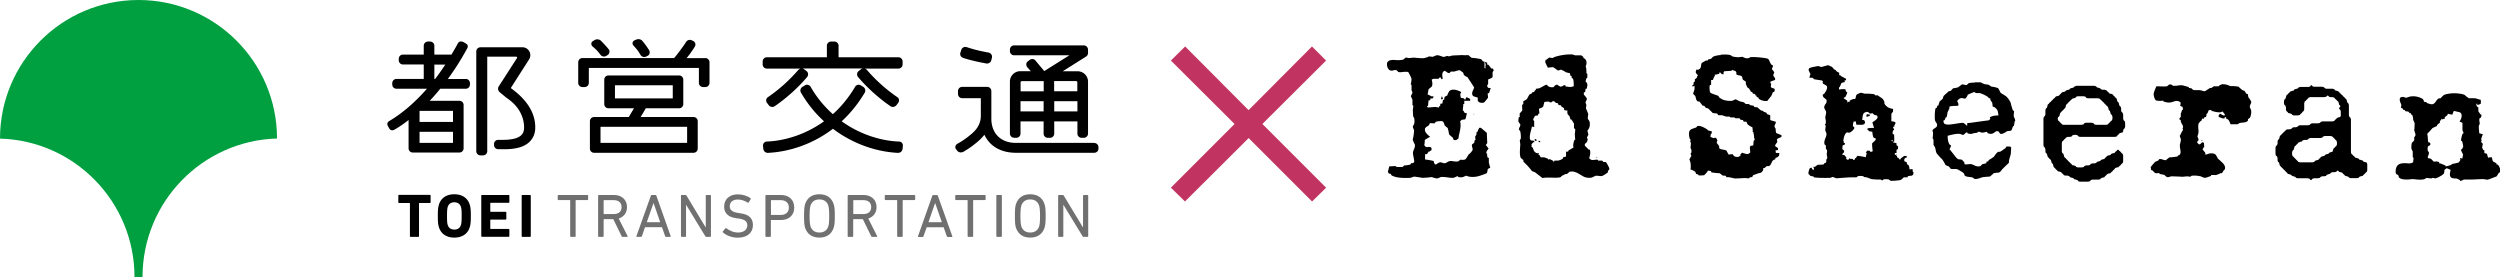
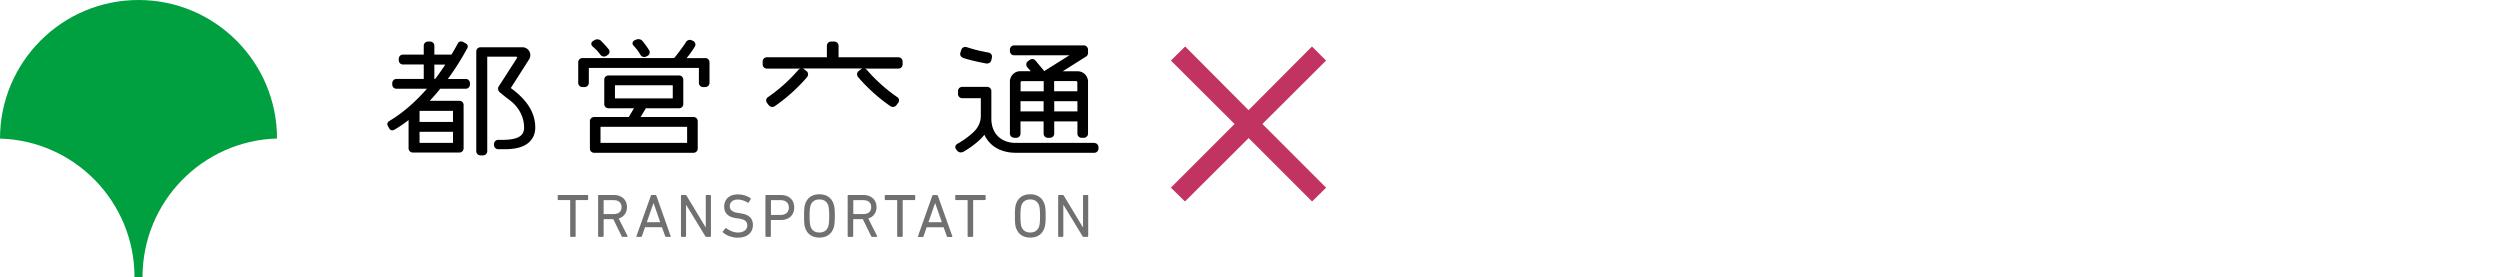
<svg xmlns="http://www.w3.org/2000/svg" viewBox="0 0 280.3 31.06">
  <defs>
    <clipPath id="a">
-       <path d="M111.71 21.86h.62v4.7h-.62z" style="fill:none" />
+       <path d="M111.71 21.86h.62v4.7h-.62" style="fill:none" />
    </clipPath>
  </defs>
-   <path d="m257.71 18.18-.1-.13-.12-.11-.11-.12-.12-.11-.1-.12-.12-.1-.05-.17v-.23l.05-.19.12-.11.06-.17.04-.19.12-.1.11-.12.12-.11.1-.12.17-.07.19-.04.1-.12.17-.06h.23l.19-.04.1-.12.17-.06h1.15l.19-.04.1-.12.17-.06h.68l.19.06.11.12.12.11.1.12.12.1.06.19v.23l-.06.17-.12.1-.1.12-.12.1-.05.19-.06.16-.19.04-.16.07-.11.12-.19.04-.16.07-.1.12-.19.04-.16.06-.11.12-.12.11-.1.12-.19.04-.17.06-.1.13-.19.04h-1.38l-.17-.04Zm1.38-8.6-.1.13-.19.04h-.92l-.17.06-.1.12-.19.04-.17.06-.1.13-.19.04-.17.06-.1.12-.13.11-.1.12-.12.1-.04.19-.06.17-.12.1-.04.19v.23l.04.16.12.1.06.19v.23l.04.17.12.1.1.13.17.04.19.06.11.13.16.04h.46l.19-.04.11-.13.12-.1.1-.13.12-.1.06-.17v-.68l.04-.19.13-.1.1-.12.12-.1.1-.13.17-.06h1.61l.19-.04.1-.12h.12l.11.12.16.04h.23l.19.06.1.13.12.1.11.12.12.1.06.19.04.16.12.1v.13l-.12.1v.13l.12.1.06.19v.46l-.06.16-.19.04-.16.06-.11.12-.12.1-.1.13-.19.04h-1.15l-.16.06-.11.12-.19.04h-.68l-.17.06-.1.12-.19.04h-.92l-.17.06-.1.12-.19.04h-.23l-.16.07-.11.12-.19.04h-.23l-.17.07-.1.12-.12.1-.11.12-.12.11-.1.12-.13.1-.04.19-.06.17-.12.1-.04.19v.23l-.06.17-.13.1-.04.19v.69l.04.17.13.1.06.19v.23l.04.17.12.1.06.19.04.16.13.11.1.12.12.11.11.12.12.11.1.12.12.1.1.13.17.04.19.07.11.12.16.04.19.06.11.12.16.04h1.15l.19.06.1.13h.12l.1-.13.17-.06h.46l.19-.04.11-.12.16-.06h.23l.19-.04.1-.12.17-.07.19-.04.1-.13.17-.06h.23l.19-.04.11-.12h.12l.1.12.17.04.19.06.1.13.12.1.11.12.16.04.19.06.11.12.16.04h.69l.19-.04.1-.12.17-.06.19-.04.1-.12.12-.1.11-.13.12-.1.06-.16v-.69l-.06-.19-.19-.06-.17-.04-.1-.13-.19-.06-.17-.04-.1-.12-.19-.06-.17-.04-.1-.12-.12-.1-.11-.12-.12-.11-.04-.17v-3.67l-.06-.19-.12-.11-.05-.16v-1.15l-.06-.19-.12-.1-.04-.16-.06-.19-.12-.1-.11-.13-.12-.1-.1-.12-.12-.1-.11-.12-.12-.11-.1-.12-.19-.06-.17-.04-.1-.13-.19-.06h-.69l-.16-.04-.1-.12-.19-.06h-.92l-.17-.04-.1-.13h-.12ZM165.28 12.73s.02.06-.05.16c.01-.12.03-.17.05-.16m-3.62-1.96.12.28c0 .06-.04.08-.12.07 0 .01 0 .03-.02.05-.01 0-.02-.03-.04-.06s-.03-.04-.04-.04c.03-.08.07-.18.1-.29m2.41-4.58c.32-.02.52-.02.61 0 .07.09.18.19.34.29.26 0 .61.05 1.06.15.04.07.12.16.21.26.04-.01.1-.01.15 0v.74h.19s-.03-.03-.1-.05l.05-.45h-.05s0-.07-.05-.21c.07.03.12.05.14.06.02 0 .06.02.12.04v.21h.1s.11.09.2.22.15.21.2.23c.04-.01.09-.01.16 0a.6.6 0 0 0 .09.21c-.05.04-.09.11-.14.19v.52c-.01.08-.18.18-.5.3v.5s-.04.07-.07.1c-.03.07-.05.13-.03.19.03.03.07.09.1.15.07 0 .17.01.29.03-.06.18-.12.36-.19.56-.05 0-.1.02-.16.05.02.1.04.25.05.45-.01.03-.08.13-.22.29-.13.16-.21.25-.23.26-.07.02-.14.04-.21.04-.28 0-.44-.09-.5-.28.01-.07.01-.17 0-.31-.28-.08-.43-.13-.45-.14-.11-.06-.17-.16-.17-.31 0-.06 0-.12.02-.19.01-.03.05-.12.11-.25s.09-.22.09-.25c-.24-.38-.5-.77-.76-1.16-.13-.04-.26-.12-.41-.26 0-.05-.01-.11-.04-.18s-.14-.16-.34-.27v-.04c-.08-.02-.21-.01-.38.04-.1.03-.21.07-.33.1a2 2 0 0 0-.35 0l-.16.16c-.11.02-.28-.06-.5-.26-.06.03-.12.07-.19.1-.13.17-.15.44-.05.81-.03-.01-.09 0-.16.05l-.09-.21c-.07-.01-.11 0-.14.04-.03.07-.08.11-.12.12-.13-.01-.31-.01-.55 0-.06.02-.12.05-.19.09.09.31.1.55.04.71-.02.06-.09.13-.2.21s-.17.15-.2.19c-.01.12-.04.31-.1.55.06.02.14.06.26.11.05.03.1.07.16.1h.24v.09s-.05.1-.1.15h-.24c0 .05-.02.12-.05.21h-.16c-.03.3-.05.5-.05.6a.5.5 0 0 0-.14.09c.08.06.11.09.09.11.15 0 .39-.02.71-.05h.21s.08.02.35.05c0-.04.02-.09.05-.16.02 0 .06 0 .1-.04a.7.7 0 0 1 0-.21l.24-.05c0-.07.02-.18.05-.35.05-.02.1-.06.16-.1-.02-.07 0-.17.05-.29.07-.04.17-.09.29-.16.02-.11.08-.24.17-.4s.26-.24.5-.24.52.08.83.24c.02.02.04.07.05.14-.04.02-.07.04-.1.05 0 .29.03.46.1.5.07 0 .17.02.29.05.03.05.09.1.16.16.02-.07.07-.17.15-.31.09.06.23.12.4.21v.21h-.66a2 2 0 0 1 0 .35c-.03.01-.09.03-.16.05.06 0 .07.1.03.29-.02.24-.03.38-.03.4.03.03.07.04.1.05.02.06.06.13.1.21.05.01.13.03.26.05-.02.08-.06.23-.1.45-.02.08-.06.16-.1.24-.09 0-.23.02-.4.05-.02.05-.08.1-.16.15.03.15.05.31.05.49 0 .24-.07.63-.21 1.18.01.07 0 .17-.05.29l-.24.16c-.13.01-.23 0-.29-.05-.02-.07-.06-.16-.11-.26-.1-.06-.24-.18-.4-.35-.01-.16-.06-.4-.15-.71-.09-.05-.21-.15-.35-.3-.01-.1-.06-.23-.16-.4-.09-.06-.24-.08-.45-.05-.19.01-.32.05-.4.1-.03.05-.07.09-.11.14-.03.01-.2 0-.5-.03-.1.17-.16.27-.17.28-.09.06-.18.11-.28.17l-.05.09h-.05c-.02.08-.03.16-.03.22 0 .22.19.48.59.78-.18.09-.39.21-.61.36.01.14 0 .32-.05.55.02.06.06.12.11.17.05.06.14.08.27.07q.24-.03.33 0c0 .03.04.06.1.1v.24s-.11.07-.21.16h-.11c-.06.09-.12.19-.19.29h-.21v.61c.24.01.56.07.95.16.03.08.05.15.05.21.07.12.14.19.21.19.11-.08.25-.16.4-.24.1-.02.21-.01.33.04s.22.07.31.04c.05 0 .13-.04.26-.12s.26-.12.4-.12l.38.05q.27.03.42 0c.08-.07.18-.14.31-.21q.105.075.45 0c.08-.04.16-.15.25-.3.09-.16.15-.26.2-.3.11-.07.25-.22.4-.45.02-.08.01-.19-.03-.32a.6.6 0 0 1-.03-.32c.07-.05.16-.12.26-.21 0-.07.02-.17.05-.29l.1-.05c-.03-.06-.05-.17-.05-.35.05-.06.09-.13.14-.21v-.26l.1-.03c.04-.12.11-.27.21-.47h.19l.66.56.05 1.16s-.1.11-.16.21c.09.11.2.24.31.4-.19.23-.27.4-.26.5l.1.1c-.01.09 0 .23.05.4l.14.05v.5c.03.14.08.34.16.59-.08.04-.18.09-.29.16 0 .13-.03.28-.1.45-.03.03-.22.11-.55.22s-.54.17-.61.17c-.29.05-.57.05-.85 0-.01 0-.06-.02-.15-.05-.09-.04-.16-.05-.2-.04-.08.05-.19.09-.31.14-.2.04-.36.04-.5 0l-.09-.09s-.11.01-.2.06-.14.08-.16.08c-.09.03-.19.04-.29.04-.09 0-.3-.02-.62-.07-.26-.03-.47-.04-.64-.02-.11.06-.24.11-.4.16-.07 0-.18-.03-.33-.07s-.25-.08-.31-.09c-.2.04-.53.07-1 .09-.23-.04-.54-.09-.92-.14-.01 0-.09.02-.23.07s-.21.07-.22.07c-.99.05-1.69-.04-2.1-.28-.02-.05-.06-.1-.1-.16-.03-.01-.1-.03-.21-.05-.03-.06-.07-.12-.1-.19 0-.01.05-.21.16-.61.57-.02.78-.04.66-.05l.14.11c.31.02.55.02.71 0 .04-.05.1-.1.16-.16.15 0 .38-.03.69-.1.02-.05.06-.1.1-.16.06.01.15 0 .26-.03.01-.05.04-.1.09-.16-.04-.18-.07-.36-.1-.54-.06-.23-.07-.42-.04-.57 0-.01.05-.13.14-.37.06-.16.08-.31.05-.43-.08-.13-.16-.31-.24-.55.07-.2.12-.53.16-1.01l-.08-.22a.7.7 0 0 1-.07-.22c.05-.09.1-.2.16-.31.04-.18.04-.4 0-.64l-.1-.16c-.03-.15-.05-.42-.05-.8.02-.08.04-.22.05-.42l-.1-.09c.01-.14.01-.34 0-.61-.05-.09-.1-.21-.16-.34 0-.07.03-.15.08-.24s.08-.15.08-.17c0-.06-.03-.16-.1-.29v-.61l-.1-.05c.05-.12.08-.31.1-.59 0-.06-.06-.2-.17-.43-.12-.23-.19-.36-.22-.38-.26-.01-.42-.01-.5 0-.31.05-.51.05-.61 0a.8.8 0 0 0-.19-.19.7.7 0 0 0-.35.02c-.14.03-.24.04-.31.02-.1-.02-.2-.11-.28-.24q-.12-.21-.12-.45c0-.24.06-.28.17-.37s.29-.13.54-.13c.07 0 .17 0 .31.02h.33c.2 0 .36-.03.5-.07q.09-.09.24-.21c.06-.01.16 0 .31.05.13 0 .33-.03.61-.05.02 0 .21.02.57.05.28.02.49.02.62 0 .11-.03.26-.08.45-.14v-.05c.13.01.3.03.5.05.11-.06.25-.12.4-.17.13-.01.27 0 .44.07.17.06.26.09.27.1.08.01.17 0 .28-.03.06-.02.11-.05.17-.07.07.01.16.03.26.05.12-.04.25-.07.4-.1.3-.01.7-.03 1.2-.05M179.03 17.59s.05 0 .05.02c0 .01 0 .03-.01.04-.01.02-.03.03-.03.04-.03-.01-.04-.02-.05-.03 0-.03.02-.06.05-.07m-6.49-1.8q.135 0 .15.09c-.03.03-.07.05-.11.07h-.03s-.07-.09-.07-.12c0-.02.02-.04.05-.04m-.39-.2s.08.03.11.07c.03.03.04.07.02.09 0 .03-.04.05-.09.05-.04 0-.07-.02-.1-.06s-.04-.07-.04-.09c.01-.03.04-.05.09-.05m1.97-4.27c-.06.06-.12.11-.19.15-.07.01-.17-.02-.31-.1-.01 0-.16.02-.45.05-.05.17-.09.35-.14.52-.05.07-.2.15-.47.24 0 .1.03.28.05.53l-.14.06s-.01.06 0 .16c-.09 0-.21.03-.36.05-.01.04-.08.15-.19.35q-.015.09.03.15c.03.04.05.08.08.11-.01.12-.01.34 0 .64-.01 0-.1-.02-.26-.05 0 .06-.06.25-.14.57-.07.28-.1.49-.1.64 0 .23.07.35.23.36.05 0 .12.01.23.03.02.05.06.1.1.15h-.16l-.21.24s0 .12.05.21l-.1.03c.07.05.14.1.21.16.02.08.05.19.12.33s.2.23.38.28c.05-.01.11-.01.19 0 0 .02-.03.08-.09.16.03 0 .08.01.14.04.03.08.08.17.16.26.09-.01.23-.01.4 0 .09.03.23.09.4.16v.09c.11-.04.18-.05.21-.05.1.06.24.12.4.21-.04.01-.02.05.05.11l.05-.16h.4c.23-.04.42-.13.56-.24 0-.05.02-.1.05-.16.06 0 .16-.02.29-.05.01-.1.01-.29 0-.56q.09.015.24 0c.01-.03.03-.08.05-.14.13-.07.31-.17.55-.31-.06-.24-.02-.52.1-.85l.1-.05s-.03-.17-.05-.64c.02-.13.04-.3.05-.5-.04-.05-.1-.1-.15-.16.01-.13.01-.31 0-.55h-.05c-.05-.12-.13-.25-.24-.4h-.1c-.01-.08-.05-.2-.1-.35-.07-.08-.13-.16-.19-.22-.06-.07-.07-.22-.05-.43-.09 0-.22-.02-.36-.05a.8.8 0 0 0-.04-.24c-.09-.04-.2-.11-.31-.21v-.1c-.07.01-.17 0-.3-.04 0-.06-.05-.13-.1-.21h-.16s-.05-.03-.11-.1a.3.3 0 0 0-.23-.11m2.23-5.21s.06.02.15.04c.09.03.15.04.16.04.15-.01.36-.01.64 0 .05.05.11.1.21.16v.1c.06.04.14.1.24.19.14.18.16.42.06.71-.1.08-.12.1-.06.05.02-.01.04.02.06.1.04.21.06.42.05.64.02.08.04.1.06.05-.01.01-.03.02-.04.04.01 0 .04 0 .08.02.01.09.01.17 0 .23v.22l-.1.05s-.04.15-.1.35c.13.12.2.25.21.4 0 .01 0 .07-.03.18-.02.11-.02.18-.02.22l-.16.05c0 .08-.01.2-.05.36l-.14.03v.26c.11.09.22.24.35.45 0 .04-.03.11-.08.22s-.08.17-.08.18c0 .05.04.14.1.3-.02.08-.04.22-.05.42.08.14.17.35.26.64-.04.11-.05.27-.05.5.06.08.12.18.19.29.06.26.04.51-.05.76-.06.08-.12.18-.19.29.03.08.07.23.11.45-.06.09-.11.2-.16.31.03.06.07.16.1.29h-.05s-.01.12-.05.21q-.105.075-.24.24v.16q.195.21.45.45h.09c.11.18.1.5-.05.95.04.06.1.11.17.16s.2.07.38.04c.21-.02.34-.03.4-.02l.05.1h.45l.16.16a1 1 0 0 1 .24 0c.07.04.19.23.36.59.04.08.05.15.05.21-.04.06-.1.13-.16.21v.14s-.09.08-.29.21c-.08.06-.17.11-.27.16s-.23.07-.39.04c-.17-.02-.32-.03-.45-.02q-.18.105-.45.21c-.21.03-.45.02-.71-.05q-.12-.03-.66-.36c-.3-.18-.57-.28-.81-.28-.09 0-.19.01-.28.03-.07.07-.17.16-.3.26a.4.4 0 0 0-.16 0c-.22.11-.37.19-.45.23 0 .03-.03.07-.05.1-.2.07-.49.09-.87.07-.46-.01-.76-.01-.88 0-.24.02-.34.04-.3.05-.07-.04-.17-.12-.29-.22-.13-.1-.32-.24-.57-.44-.07-.02-.19-.07-.35-.14-.11-.16-.3-.38-.55-.66-.11-.1-.25-.24-.4-.4v-.16s-.1-.09-.29-.24c-.08-.17-.11-.43-.1-.76.03-.6.05-.85.05-.74-.01-.07-.02-.14-.03-.23a1 1 0 0 1-.02-.28l.1-.15c.02-.24 0-.51-.05-.8-.05-.07-.1-.15-.16-.24 0-.07.03-.16.09-.28.06-.11.08-.21.07-.28-.07-.09-.14-.19-.21-.31-.02-.17 0-.34.05-.5l.1-.03q-.03-.12 0-.42c.09-.07.19-.18.29-.34-.02-.11-.03-.32-.03-.6.04-.02.09-.05.14-.09a1.6 1.6 0 0 1 0-.31c.13-.07.26-.15.4-.24.07-.15.17-.33.31-.55.05 0 .11-.02.19-.05.03-.06.08-.12.15-.19h.16q.03-.09.09-.21h.1v-.16c.08 0 .2-.02.35-.05.04 0 .18-.07.43-.21.22-.13.36-.19.43-.19.06.06.14.12.24.21.21.08.39.1.55.05.03-.05.07-.09.12-.14.08-.09.17-.13.28-.12.09.07.21.14.34.21.1.01.2-.02.29-.08s.18-.09.27-.08c.01.05.03.1.05.16h.16c.26.07.51.05.74-.05 0-.46-.03-.74-.1-.85-.05-.02-.09-.06-.14-.1v-.16s-.09-.05-.15-.09c0-.07-.02-.16-.05-.26-.11-.01-.25-.05-.45-.1-.11-.09-.3-.19-.55-.3-.06.05-.18.08-.35.1-.15-.12-.32-.23-.5-.36-.06-.01-.26 0-.61.05-.19-.36-.29-.57-.29-.62 0-.08.01-.17.05-.28h.11c.05-.07.15-.15.29-.24.07.02.2.04.4.05l.15-.1c.73-.23 1.43-.33 2.1-.29M192.91 6.13c.5-.03.87-.02 1.11.05.01 0 .08.05.21.14.19.06.44.09.72.1.09-.02.24-.04.43-.05.08.05.18.09.29.14.17.03.32.03.44 0l.1-.09c.22-.04.59-.03 1.1.02s.83.1.94.17c.05.04.11.15.19.34s.16.3.24.34h.05l.05.11c0 .07-.02.13-.06.19s-.05.12-.04.19q.105.105.24.3c.01.06-.02.16-.1.29 0 .09.03.18.1.26.06.08.1.13.11.14-.01.05-.01.11 0 .19-.14.05-.32.11-.53.19v.14c.03.07.06.1.09.1-.01.09-.03.19-.05.3.04.1.09.17.17.18.07.02.15.04.23.06 0 .03 0 .06.05.11 0 .05-.02.13-.05.24a.8.8 0 0 0-.19.09c-.02.09-.08.22-.16.4-.08.09-.23.27-.43.54-.04.01-.07.02-.12.02-.33 0-.62-.09-.85-.26-.01-.05-.03-.1-.05-.15-.05 0-.11-.02-.19-.05v-.14h-.1c-.02-.06-.05-.12-.09-.19-.06 0-.14-.03-.24-.05-.01-.05-.03-.1-.05-.16-.05 0-.11-.03-.19-.09-.03-.08-.1-.2-.21-.35a.3.3 0 0 1-.12-.06c-.04-.03-.1-.17-.21-.43q.015-.09 0-.24c-.1-.07-.22-.15-.34-.24-.01-.08-.05-.2-.1-.35-.03-.04-.14-.09-.31-.12s-.28-.07-.31-.12v-.19a.235.235 0 0 0-.18-.2c-.1-.03-.2-.06-.31-.1-.01.01-.03.05-.05.1-.21.01-.49.03-.83.05a.8.8 0 0 1-.09.19l.05.14h-.21l-.24-.24c-.01.04-.03.1-.05.16-.06.06-.23.1-.52.14 0 .02.02.08.04.16l-.09.03c-.03.09-.08.23-.16.4h-.19v.54l-.14.03c-.03.09-.05.24-.03.45.01.21.04.34.08.39s.19.12.46.21c.26.09.42.15.47.18 0 .04.02.08.05.14.24.18.47.3.67.34.3.06.58.08.83.05 0-.01.07-.04.17-.09.1-.04.17-.07.21-.07q.195.105.48.24c.11.01.25.05.44.1.05.06.12.12.21.19q.12-.015.33 0c.06.05.13.09.21.14.07 0 .18.02.33.05.02.04.06.1.1.15q.12 0 .33.03c.09.09.23.21.4.35.04 0 .12.02.24.05l.05.1q.09.015.3.09c.03.05.05.1.09.16.09.04.21.08.35.14v.53c.15.06.36.12.62.19v.16c-.05.08-.09.17-.14.28 0 .08.01.16.06.24s.08.13.08.16c-.02.1 0 .25.05.43.01 0 .21.08.59.24v.19c-.11.05-.27.12-.47.23-.03.03-.05.08-.03.14.02.08.03.16.02.22l-.24.35s.02.08.05.14c.08.03.18.1.28.19v.21c-.07 0-.16.01-.28.04.03.17.04.27.05.28.13 0 .25 0 .38.02 0 .08-.02.2-.05.35h-.11v.09c-.06.02-.15.06-.28.1v.14c-.08.02-.18.08-.29.15-.03.04-.1.15-.19.35-.06.14-.14.23-.26.28h-.24q-.09.09-.24.21a.3.3 0 0 0-.14 0v.14c-.05.19-.15.32-.3.4-.21.03-.5.13-.86.28-.01.06-.05.13-.1.21a.6.6 0 0 0-.19 0c-.06.03-.12.08-.19.14.03-.01-.14-.03-.5-.05-.22.02-.57.04-1.05.05-.17-.04-.39-.09-.64-.14h-.3l-.08-.16c-.09 0-.23-.02-.4-.05-.05-.07-.15-.15-.29-.24-.21 0-.51-.03-.92-.09 0-.03-.03-.09-.05-.16-.07 0-.18-.02-.33-.05q-.12.24-.45.54a.6.6 0 0 0-.19 0c-.19.02-.31.02-.38 0-.05-.04-.1-.08-.16-.14h-.14s-.05-.13-.1-.24c-.05-.07-.23-.17-.54-.29.06-.39.03-.74-.09-1.02l-.05-.1s.03-.02.05-.03c.03-.11.1-.22.19-.35-.03-.09-.07-.19-.1-.3.06 0 .09-.05.1-.14a1 1 0 0 0 0-.24l-.1-.24s.03-.18.05-.59c-.02 0-.05-.03-.08-.05 0-.06.02-.16.03-.29l-.09-.09c-.08-.29-.1-.55-.05-.78.01-.09.09-.19.24-.29.1-.04.28-.1.54-.19.03-.05.08-.1.14-.16.24-.06.62.07 1.12.4l.05.09c.1.02.25.06.43.1v.24l-.1.05c-.01.09-.03.21-.05.34.22.09.35.14.4.14.09-.05.15-.06.19-.05 0 .03.04.07.11.1.04.08.06.16.09.24q-.03 0-.09.24c.09.1.19.23.29.38q-.015.09 0 .21c.05.07.18.13.4.16.22.04.36.08.41.11q.105.21.24.45c.31-.03.46-.05.45-.05.03.07.1.15.19.24.16.08.34.1.53.05l.09-.1h.1l-.05-.14c.05-.04.11-.11.19-.21q.465.15.57.15c.08 0 .15-.02.21-.05l.16-.14c-.03-.16-.05-.37-.05-.64.03 0 .06-.03.1-.1.05 0 .14-.01.28-.03 0-.12.02-.3.05-.54.03-.01.07-.05.1-.1v-.14h-.05c0-.17-.03-.42-.1-.73l-.09-.05c.02-.08.04-.1.05-.05v-.1c-.06 0-.08-.02-.05-.05 0-.05.03-.06.05-.03-.02-.07-.04-.1-.05-.1v-.14c-.31-.15-.51-.28-.59-.4a.6.6 0 0 0-.11-.24h-.28s-.04-.07-.1-.19h-.24c-.03-.06-.08-.12-.14-.19h-.45l-.14-.1c-.11.01-.25.01-.43 0l-.1-.09h-.38c-.13-.05-.29-.1-.5-.16-.09.01-.22.01-.38 0l-.14-.19c-.11 0-.27-.02-.48-.05-.14-.15-.32-.33-.54-.53a1 1 0 0 1-.24-.05.7.7 0 0 0-.21-.24c-.03.01-.08.01-.14 0-.08-.11-.21-.28-.38-.48a.4.4 0 0 1-.16 0c-.06-.02-.12-.1-.19-.24-.01-.08-.05-.21-.1-.38q-.105-.09-.24-.24c0-.01.05-.17.16-.49v-.4s-.13.05-.24.1v-.16s.09-.05.14-.09a1 1 0 0 1 0-.24c.04-.02.09-.06.14-.11v-.24c.06-.03.13-.08.21-.14q0-.105.09-.24c.02 0 .03-.03.03-.05 0-.03-.04-.08-.12-.14-.08-.11-.12-.2-.12-.24.02-.08.05-.17.07-.26h.24c.16-.08.26-.2.28-.34.02-.22.06-.36.1-.42l.45-.26h.19c.03-.04.05-.08.09-.14.07 0 .17-.02.29-.05l.24-.24c.22-.1.52-.17.89-.19M212.08 15.7v.1l.1.05c.07-.11.04-.16-.1-.14m-2.69-2.9.32.06s-.03.02-.05.02c-.01.03-.03.08-.05.14l-.09-.05-.05.09h-.22c0-.05.02-.13.05-.24.03 0 .06-.02.1-.03m-.16-.23c-.27.03-.4.23-.41.61l-.05.27h.14q.18.06.18.27c0 .11-.05.18-.13.22-.09.04-.22.06-.4.05-.23-.01-.37-.01-.43 0-.01-.03-.02-.11-.05-.22v-.14h-.27c-.07.33-.09.52-.05.56.04 0 .08.02.13.05v.17c-.2.27-.38.42-.54.46-.03.01-.11 0-.23-.02-.06-.01-.13.03-.19.11-.14.18-.23.47-.27.88l.08.03s-.04.08-.03.14l.13.05s.01.09 0 .14c-.06.02-.15.06-.27.13v.19c-.02.11-.02.18 0 .22.04.03.09.07.13.11.05.04.06.11.04.21 0 .02-.06.09-.18.19.01.03.01.07 0 .13.07.02.12.01.18-.03q.03.015.15.18c.03.02.08.05.14.1-.06.04-.08.08-.05.13.01.03.03.06.05.09s.06.05.13.06c.04 0 .09-.03.14-.05v-.13s.04 0 .05.03c.02.03.03.05.04.05h.32c.02.04.05.09.1.14.04-.02.1-.05.17-.1v-.13h.1q.045-.105.15-.24.075-.03.96.15c0-.1.04-.25.1-.46-.03 0-.06-.04-.1-.09.02-.01.07-.07.14-.18q.09-.015.27 0c.01 0 .03.02.06.07s.07.07.11.06l.19-.08c-.07-.49-.09-.8-.05-.93h.05s.09-.11.32-.32c.01-.05.01-.12 0-.19-.04 0-.1-.02-.19-.06-.08-.04-.14-.27-.18-.68-.19-.02-.3-.04-.32-.05s-.09-.07-.22-.18v-.14c.22-.05.47-.07.74-.05-.05-.13-.11-.34-.19-.64.39-.23.58-.42.58-.56 0-.04 0-.09-.02-.13-.03 0-.06-.03-.09-.1-.06 0-.16-.01-.27-.05-.05-.05-.11-.11-.19-.18-.07.02-.18.04-.32.05v-.05l-.15-.1c-.06-.04-.13-.05-.22-.04m-4.33-5.26q.465.18.54.27c.13.16.2.24.22.24.01 0 .05.02.12.05.04.04.08.1.14.17.05.03.15.08.27.14v.27h.14l.03.09c.05.02.26.13.6.32v.14s-.11.04-.19.08c.03.05.05.09.05.15-.09 0-.22.04-.37.1-.02.02-.08.16-.18.41l-.1.1v.22c.41-.06.66-.06.73 0 .01.07.03.14.05.22.04.02.09.05.14.1q-.015.12-.06.21c-.03.06-.09.18-.17.35h-.15s.01.09 0 .13c.05.02.11.05.18.1.06.05.13.09.21.14-.01.06-.01.14 0 .22v.1s.02-.06.03-.19h.24c-.01-.09-.01-.13 0-.13.14-.09.28-.15.42-.19h.17c.05-.03.07-.11.1-.25.02-.13.06-.22.12-.26q.09-.06.39-.18c.05-.01.15 0 .28.04s.2.06.22.06c.25-.02.6 0 1.05.05.03.04.06.09.1.13h.28c.38.26.57.39.58.41q.03.015.18.33v.19c.19.34.51.54.97.59v.32c-.06.06-.13.14-.19.24v.83c.12 0 .26.04.42.08.01.04.03.09.05.14-.05.1-.09.17-.13.22v.14l-.14.05c-.01.06 0 .12.05.17.04.05.06.12.05.19h-.09c-.06.22-.09.35-.09.37.05.04.12.1.19.17.02.46.02.7 0 .73-.04.02-.09.05-.14.1.09.02.22.05.41.1v.22s.1.09.18.14c0 .07-.02.18-.03.32l-.15.05v.37h-.19v.22s.04 0 .09-.02.1-.02.14 0a.7.7 0 0 0-.09.13h.09c.01.05.03.12.05.19h.08s.1.09.24.27v-.1c.09-.11.25-.23.46-.37q.09.015.27 0v.19c-.05 0-.12.02-.19.05-.01.03-.04.08-.08.13v.24c.09.01.2.06.3.15-.01.04 0 .1.02.18.05.03.11.07.18.13.03.05.06.21.1.46.03-.01.09-.03.19-.05h.13c0 .05.03.12.05.19-.01-.04-.03-.03-.05.05l.09.08c.05.2 0 .34-.19.42-.1 0-.23.02-.41.05a.4.4 0 0 1-.08.14c-.1-.01-.22-.01-.37 0-.04 0-.1.06-.18.15s-.19.15-.33.17c-.51.06-.85.08-1.01.05-.05-.04-.11-.09-.19-.14-.23-.04-.42-.04-.59 0l-.1.11s-.11-.03-.22-.1c-.23.01-.58 0-1.02-.05-.02 0-.16-.05-.4-.15-.16-.05-.31-.08-.46-.08 0-.02-.03-.05-.05-.1-.26-.03-.46-.03-.61 0-.04.04-.1.09-.18.14-.19-.01-.47-.01-.83 0-.91.06-1.38.1-1.42.1-.04-.01-.1-.04-.2-.08s-.17-.07-.21-.07l-.27.1c-.82.02-1.42 0-1.8-.05l-.08-.1c-.09-.02-.2-.04-.3-.06-.04 0-.1-.06-.16-.16l-.09-.05c-.02-.09-.01-.21.04-.39.05-.17.09-.27.14-.28.05-.02.11-.03.18-.06 0 .03.02.09.05.18.04.02.09.05.14.09-.02 0 0-.03.08-.09-.03-.09-.04-.13-.03-.13-.02 0-.04-.05-.05-.14h.18c.08-.07.19-.15.32-.23.16.01.38 0 .66-.04.02-.04.05-.09.08-.14.04 0 .09-.02.15-.05l.05-.1v-.22s.04-.08.13-.22c-.03-.07-.06-.23-.08-.46l.03-.16c.01-.09.01-.16.01-.21-.04-.07-.09-.14-.14-.24.01-.08.01-.18 0-.32-.04-.03-.09-.08-.15-.13 0-.06-.02-.13-.02-.19 0-.13.04-.29.12-.49s.12-.34.13-.41a.7.7 0 0 0-.07-.29.6.6 0 0 1-.07-.22c0-.04 0-.12.02-.24q.03-.18.03-.27l-.1-.05s.04-.1.1-.18c.02-.09.02-.22 0-.37-.03-.17-.05-.28-.05-.32 0-.02.02-.12.06-.29.03-.14.04-.26.03-.37-.07-.11-.14-.24-.21-.4 0-.14.03-.27.13-.4s.14-.23.14-.32c0-.05 0-.11-.01-.16 0-.02-.09-.1-.24-.22s-.21-.25-.17-.38c.05-.03.11-.07.17-.13.24-.32.34-.58.29-.78-.02-.07-.1-.13-.23-.2s-.21-.12-.24-.16c-.02-.04-.03-.08 0-.11.02-.04.02-.09.01-.13-.03 0-.06-.04-.1-.08-.2-.02-.5-.07-.91-.14-.03-.04-.06-.09-.09-.14q-.06-.015-.42-.03c.01-.03.05-.17.13-.42-.04-.04-.12-.2-.22-.46.02-.05.05-.11.09-.19.04-.03.21-.08.49-.14s.45-.09.52-.09c.02 0 .08.01.17.05.09.03.16.05.2.05.2-.06.43-.13.69-.19M221.38 10.31s-.15.05-.38.14c-.23.1-.36.16-.38.18-.03.13-.12.27-.26.42-.04.02-.16 0-.33-.05-.23-.03-.43.09-.59.33.02.06.06.13.1.21.01-.03.03.06.05.28-.02-.01-.06 0-.11.05-.53 0-.83.03-.92.1q.015.09 0 .21c-.06.12-.13.26-.21.43 0 .11-.04.29-.1.54h-.1q-.03.105-.12.33h-.11c0 .06-.01.11-.01.16 0 .22.17.33.52.33.16 0 .43-.03.8-.09s.62-.1.76-.1c.08 0 .15 0 .19.02.08.07.17.14.28.22-.04.02-.03.04.02.05h.08v-.1s.02-.08 0-.17c.11 0 .29-.02.54-.05.4-.06 1.04-.15 1.89-.26.05-.04.1-.09.16-.16 0-.01-.02-.07-.05-.17.22-.15.54-.22.97-.21-.04-.29-.07-.48-.12-.58s-.15-.21-.31-.34c-.06-.01-.13-.05-.23-.1 0-.09-.01-.24-.05-.43-.06-.08-.13-.19-.21-.31.01-.05.01-.1 0-.17h-.16a.5.5 0 0 0-.12-.16c-.38-.24-.7-.38-.96-.43-.09.01-.22.01-.38 0-.09-.07-.14-.1-.16-.1m.01-1.1h.69c.11.06.26.13.43.21.1 0 .27.03.48.07.08.06.19.13.31.21.16 0 .4.05.71.15.06.05.12.15.19.3s.13.25.17.28q.195.105.54.33c.21.18.39.43.54.74.03.18.11.46.23.82.04.03.1.09.16.16-.03.12-.05.29-.05.54q0 .015.09.21c.06.13.08.24.07.33h-.05c-.01.13-.04.31-.1.54l-.1.05c-.03.11-.07.21-.11.32q-.06.165-.18.18c-.08 0-.2.02-.36.04-.02.01-.1.06-.25.16-.15.09-.27.14-.39.14-.06 0-.11 0-.15-.02a2 2 0 0 0-.21-.28 1 1 0 0 1-.23 0q-.36.3-.57.3c-.1 0-.22-.02-.35-.07-.01-.01-.06-.07-.16-.17-.12.05-.28.08-.49.11-.01 0-.08-.02-.19-.06-.12-.04-.21-.05-.3-.04l-.05.11c-.13 0-.31.03-.54.07v.05c-.2 0-.38 0-.54-.05a.2.2 0 0 1-.03-.07c-.01-.04-.04-.05-.07-.05-.06.01-.13.06-.21.14s-.14.12-.17.14c-.05.01-.11 0-.21-.04a1 1 0 0 0-.15-.06q-.465-.075-1.41.21c0 .42.07.74.21.97l.17.11c.01.06-.05.2-.17.43.03.02.21.24.52.64.24.32.41.48.5.48s.22.02.38.05l.28.33s-.01.1 0 .16c.07.04.19.04.36.02.2-.02.32-.03.38-.02.07.01.19.06.36.14q.255.12.45.12c.08 0 .17-.02.26-.05q.06-.09.21-.21c.1-.01.25-.05.43-.1v-.17c.06 0 .13-.02.23-.05 0-.05.02-.1.05-.15.14-.06.34-.19.59-.38.07-.14.22-.32.43-.53h.21c.08-.02.29-.16.64-.42.04-.06.07-.12.1-.17h.44c0 .02.03.06.1.1-.02.16-.03.41-.05.76-.06.18-.13.43-.21.74.01.06.01.13 0 .22-.21.2-.47.45-.76.74-.06.08-.12.16-.19.24s-.16.12-.27.13c-.11 0-.27.02-.49.06-.09.1-.24.23-.43.38-.14 0-.37.02-.69.05-.07 0-.23.05-.49.14-.21.07-.38.09-.53.07-.07-.05-.15-.1-.22-.16a3 3 0 0 0-.5-.07c-.18-.03-.32-.08-.4-.16a1 1 0 0 0-.07-.21c-.02-.05-.13-.13-.33-.25s-.33-.2-.42-.23c-.08-.03-.21-.04-.37-.03-.16 0-.29 0-.36-.02a3 3 0 0 0-.23-.28 1.5 1.5 0 0 1-.36-.15c-.07-.14-.18-.34-.33-.59-.16-.15-.38-.38-.64-.69a.85.85 0 0 1-.12-.35c-.04-.21-.08-.35-.12-.41-.03-.06-.08-.14-.14-.22.01-.14.01-.33 0-.59l-.1-.16c.04-.13.05-.35.05-.66-.05-.09-.06-.16-.05-.21q.015-.105.24-.24c.14-.09.23-.18.25-.24.03-.13.02-.24-.04-.33-.07-.09-.11-.18-.16-.27-.04-.09-.05-.31-.04-.67s.04-.6.09-.73c.05-.02.1-.06.16-.1 0-.06.01-.12.05-.21h.1c.03-.12.08-.28.16-.49q.135-.09.33-.27c.01-.07.05-.18.1-.31.03-.04.23-.22.59-.54.05 0 .12-.02.23-.05.06-.08.14-.17.26-.28.11 0 .29-.03.54-.1.14-.1.28-.21.43-.33.08 0 .17 0 .28.04.1.03.19.04.26.03.06-.07.15-.14.26-.22.15-.03.37-.05.66-.05M246.88 15.67s.05.04.05.09a.2.2 0 0 0-.05.07c-.04-.07-.04-.12 0-.16m2.38-6.21c.14-.02.3 0 .5.07.12.05.23.09.36.13.2-.02.48 0 .85.05.1.1.25.23.45.4.06.01.14.04.26.1.03.08.1.18.2.31.05 0 .1.02.16.05 0 .08.02.2.05.34.09.1.19.26.31.46.02.1-.01.21-.07.32s-.09.22-.08.32q.06.15.15.36c.03.33-.03.62-.15.85-.07.03-.14.09-.21.15v.15c-.09.12-.22.18-.39.2-.16.02-.34.04-.52.06-.07.04-.15.1-.25.15h-.8c-.08-.27-.18-.46-.31-.56-.04 0-.1-.02-.15-.05 0-.05-.02-.11-.05-.2-.03.01-.08.03-.15.05v.1c-.08.03-.2.02-.34-.04-.1-.03-.2-.07-.31-.12-.04-.13-.04-.18 0-.16.03-.06.07-.12.1-.19.14.01.19.03.15.05.08.04.18.09.29.14.09.01.14 0 .14-.07 0-.04-.04-.12-.12-.21-.08-.1-.13-.15-.16-.16v-.05s-.05.06-.1.1c-.2.07-.54.03-1.01-.1-.07-.05-.16-.09-.26-.15-.02.02-.07.04-.16.05l-.15.36-.1.05c.01.07 0 .18-.05.34-.05.01-.11.03-.19.05-.02.05-.03.1-.06.15a.7.7 0 0 0-.2 0c-.01.06-.03.13-.05.21-.09.03-.2.14-.32.31-.05.13-.06.3-.05.51.03.27.04.47.01.6 0 .01-.01.07-.05.17-.03.1-.05.18-.05.22 0 .01.02.07.07.16.05.1.06.18.03.25-.04.04-.1.11-.15.21.11.16.21.24.28.24.05 0 .15-.08.29-.24.12.03.19.05.2.05.02.3.04.43.06.4q-.105.165-.21.36c.09.11.19.23.29.34 0 .06.03.14.05.26.26-.11.48-.17.65-.17.13 0 .25.02.36.07.08.03.15.11.21.22.1.18.15.28.15.29.18.16.36.33.53.49q.36.345.27.72c-.05.04-.12.11-.19.2q-.03.09-.15.24h-.16q-.165.105-.51.21a5 5 0 0 0-.55 0v.1c-.13.04-.26.09-.4.14s-.28.07-.4.06c-.1-.05-.22-.1-.36-.16-.43-.09-.78-.11-1.06-.05l-.1.1s-.1-.03-.41-.05c.06 0-.11.02-.5.05-.28-.02-.69-.04-1.21-.05-.01 0-.08.02-.2.05-.12.04-.19.05-.22.05a.42.42 0 0 1-.23-.13c-.09-.08-.14-.12-.16-.13-.11-.03-.28-.06-.51-.11l-.05-.1c-.23.03-.38.03-.46 0-.05-.04-.14-.13-.29-.29-.05-.01-.1-.03-.16-.05 0-.07-.01-.17-.05-.31.1-.15.27-.35.51-.61.07-.03.18-.07.34-.14.04-.06.07-.11.1-.15a.64.64 0 0 1 .4.04q.225.09.42.06v-.05c.1-.08.22-.17.34-.26.22 0 .52-.03.91-.1l.05-.1c.05-.01.12-.05.2-.1.06-.1.09-.2.09-.31 0-.07-.02-.19-.05-.36q-.045-.255-.03-.45c0-.01.02-.11.07-.29.03-.15.05-.27.03-.36q0-.015-.06-.15c-.04-.09-.05-.18-.04-.26h.05c.04-.16.15-.36.31-.6-.02-.01-.04-.06-.05-.16-.01-.03 0-.07.05-.1-.03-.09-.03-.14 0-.16-.08-.13-.17-.29-.26-.49a.4.4 0 0 0 0-.16c-.04-.03-.09-.07-.15-.1-.01-.07 0-.14.07-.2.06-.06.08-.1.08-.11v-.34c.04-.09.09-.23.15-.41.03-.01.06-.03.1-.05-.02-.19-.04-.26-.05-.21v-.1c-.06 0-.14-.04-.26-.1.03-.23.05-.33.05-.29 0-.09-.07-.16-.2-.21a.7.7 0 0 0-.24-.05c-.09 0-.21.02-.36.07s-.25.08-.31.09c-.27.04-.54 0-.81-.1l-.05-.1q-.24.06-.75 0c-.11-.05-.2-.18-.26-.41-.03-.1-.05-.21-.05-.31 0-.15.1-.44.31-.89.7.03 1.09.03 1.2 0 .07-.07.16-.14.26-.2.09-.02.18 0 .27.05.05.03.09.07.14.1.13.01.32 0 .55-.03.23-.04.4-.04.51-.02.16.04.39.11.7.19v.1c.07 0 .17.02.31.05.05.07.13.14.26.2.16-.01.39-.01.7 0 .01 0 .1.02.26.07.13.04.22.05.29.04.14-.09.33-.21.56-.36.03.01.09.01.15 0 .08-.05.18-.12.29-.19.12.01.31.01.56 0l.05-.1c.1-.05.24-.1.41-.16M275.13 12.38s-.02.08-.04.14c-.03.06-.07.17-.13.33-.11 0-.28-.04-.5-.1-.01.05-.04.11-.09.19-.06.04-.13.09-.23.18-.06.08-.06.14 0 .19h-.1s-.14.06-.31.09c0-.03 0-.08-.05-.14.01.04.01.11 0 .19-.04.04-.07.08-.12.14v.17c-.1.07-.21.16-.33.28v.09c-.1.05-.27.12-.5.23-.14.17-.33.38-.59.64.04.17.07.41.08.69v.09c.03.13.05.19.09.19.08 0 .13.01.14.04s.03.07.05.13c0 .02-.02.07-.05.14-.06.03-.13.07-.23.14q-.045.15-.03.45c0 .01.05.09.14.22.01.12-.03.29-.14.5.01.01.03.06.03.14.09.01.22.04.36.09.05.07.14.16.28.28v.03c.08 0 .2-.02.36-.03q.105.03.27.09c-.01.09-.01.14 0 .14.03-.01.08-.01.14 0 .13.05.31.12.54.23l.05.09c.07.01.28-.05.64-.17l.03-.09c.22-.03.5-.09.83-.19v-.09l.08-.05c.03-.06.05-.11.05-.17-.01-.09-.02-.15-.02-.19.03.02.12.05.24.09.06-.31.09-.45.09-.4q0-.075-.12-.3c-.08-.16-.11-.27-.1-.34.04-.01.08-.03.14-.05v-.14s.04-.01.09-.03c0-.05 0-.16-.03-.34-.04-.18-.07-.3-.1-.36l-.09-.03c-.02-.08-.01-.23.04-.43.05-.21.09-.34.13-.38l.09-.05s0-.09-.05-.18c-.04-.09-.07-.15-.07-.18v-.81c-.07-.03-.18-.08-.33-.14q.24-.33.24-.66c0-.09-.02-.18-.07-.26-.04-.08-.16-.14-.35-.17-.15-.03-.3-.07-.46-.11m-.22-1.96c.18-.02.45-.02.79.02s.56.1.67.17c.08.1.24.22.47.36q.24-.015.72 0c.14.05.33.11.59.17.02.24.02.39 0 .43-.02.03-.14.09-.36.16l-.05-.18c-.07.05-.09.08-.08.09 0 .05.01.12.05.23.06.05.12.09.18.14q-.015.15 0 .45l.28.36h.08c-.02.1-.05.21-.08.33a.25.25 0 0 0-.14.04c-.03.1-.05.21-.03.33q.045.24.03.36l-.09.14s-.01.17 0 .36c.02.23.04.4.04.5.09.04.23.08.41.12-.09.21-.15.39-.19.55 0 .03.02.06.05.09.01.04 0 .08-.05.14v.09c.05.06.12.13.19.22-.03.1-.06.24-.08.42.04.09.08.18.14.27.04 0 .07.02.12.05l-.03.23c.02 0 .05.03.08.09.06-.01.13 0 .23.05.03.12.08.28.14.48 0 0 .03-.03.05-.09h.37c0 .09.03.23.09.41.04.06.1.11.21.15q.15.075.21.12a.24.24 0 0 0 0 .12h.09c.08.03.16.13.23.28s.11.29.11.42c0 .07-.02.12-.05.16-.03.03-.08.08-.15.12-.05.09-.12.22-.23.36-.02.01-.18.07-.47.18s-.45.17-.5.18c-.06.01-.15 0-.28-.02s-.2-.04-.21-.04c-.13 0-.4.01-.83.03-.39.02-.68.03-.87.02h-.5s-.07.03-.16.08c-.1.05-.18.08-.24.08a.3.3 0 0 0-.09-.12c-.04-.03-.16-.09-.35-.16-.1.01-.27 0-.5-.05-.15-.08-.23-.21-.23-.4q0-.165.09-.51c-.1-.05-.25-.11-.45-.19-.07.05-.15.11-.25.19 0 .09-.01.21-.04.36-.04.09-.17.2-.36.31-.29.17-.5.26-.64.28a1 1 0 0 0-.28-.05c-.02 0-.05 0-.09.03-.04.02-.05.02-.04.02-.06 0-.15 0-.29-.02s-.24-.03-.29-.03c-.06.05-.13.09-.23.14q-.405.105-1.14 0c-.13-.01-.23-.01-.31 0-.75.09-1.22.02-1.4-.22 0-.06-.04-.15-.1-.28h-.08c-.15-.06-.21-.23-.17-.53.05-.51.36-.76.92-.76h.29c.12.01.21.02.26.02.26 0 .42-.06.49-.17v-.14c.03-.13.04-.22.03-.28l-.09-.17c.01-.14.01-.34 0-.59l-.14-.28c-.02-.27 0-.49.05-.68.08-.07.17-.16.26-.28v-.33c.05-.06.09-.13.14-.22.01-.06 0-.16-.05-.3-.05-.15-.07-.22-.09-.23.03-.22.04-.51.05-.86-.05-.09-.1-.21-.17-.37v-.14c-.02-.12-.05-.25-.11-.42-.04 0-.08 0-.14-.03a.17.17 0 0 0 0-.14h-.14a.7.7 0 0 0-.17-.19c-.07 0-.17 0-.31-.04-.02-.05-.06-.09-.1-.14-.01 0-.04-.01-.09-.01-.04 0-.07-.01-.08-.04s-.03-.07-.05-.13c-.02-.01-.05-.02-.09-.02s-.07 0-.08-.02c.02-.23.04-.34.04-.33 0-.03-.03-.1-.09-.24a.9.9 0 0 1-.09-.35c0-.05 0-.09.01-.14.02 0 .05-.06.09-.14.01 0 .05 0 .14-.02.08-.02.14-.02.17-.01.02 0 .07.01.15.05.08.03.14.04.17.04.12-.04.27-.09.45-.14.31-.04.6-.03.86.05.35.09.56.21.64.37 0 .04.02.1.04.17.07.01.16.03.28.05l.05.09c.27.1.46.15.59.14q.21-.015.42-.33c.14-.21.26-.32.34-.33.05 0 .11 0 .19-.02q.12-.15.36-.36c.17-.08.49-.15.95-.19M231.2 13.96l-.1-.13-.12-.1-.1-.13-.13-.1-.04-.17.04-.19.13-.1.06-.17.04-.19.12-.11.1-.13.13-.1.1-.13.12-.1.06-.17.04-.19.12-.1.1-.13.12-.1.1-.12.13-.1.1-.12.17-.06.19-.04.1-.13.17-.06h.69l.19.06.1.13.17.04h1.15l.19.06.1.12.12.1.11.12.12.1.1.13.12.1.11.13.12.1.06.19.04.17.12.1.06.19.04.17.13.1.06.19v.23l-.06.17-.13.1-.1.13-.12.1-.1.13-.19.04H235l-.17-.04-.1-.13-.19-.06h-.68l-.17.06-.1.13-.19.04h-2.06l-.17-.04Zm1.54-4.31-.17.06-.11.12-.19.04-.17.06-.1.12-.19.04-.17.06-.11.12-.19.04-.17.06-.1.13-.12.1-.1.13-.19.04-.17.06-.1.13-.13.1-.1.12-.12.1-.1.12-.13.1-.1.13-.12.1-.04.19-.06.17-.12.1-.04.19v.46l-.06.17-.12.1-.04.19v2.98l.04.17.12.1.06.19v.23l.04.17.12.1.06.19.04.17.12.1.1.13.13.1.06.19.04.16.12.1.06.19.04.17.13.1.1.13.12.1.11.13.17.04.19.06.1.12.13.1.1.13.17.04h.23l.19.06.1.13.17.04.19.06.11.12.17.04.19.06.1.13.17.04h.92l.19-.04.11-.13.17-.06h.69l.19-.04.1-.12.17-.06.19-.04.1-.13.12-.1.11-.13.17-.06.19-.04.1-.12.13-.1.1-.13.12-.1.1-.13.17-.06.19-.04.1-.12.13-.1.1-.13.13-.1.06-.16v-.69l-.06-.19-.13-.1-.1-.13-.13-.1-.1-.12h-.12l-.1.12-.13.1-.1.13-.19.04-.17.06-.1.13-.19.04-.17.06-.11.12-.12.1-.1.13-.19.04-.17.06-.1.13-.19.04-.17.06-.1.12-.19.04h-.23l-.17.06-.11.13-.19.04h-.23l-.17.06-.1.12-.19.04h-.46l-.17-.04-.1-.12-.19-.06-.17-.04-.1-.13-.13-.1-.1-.12-.12-.1-.1-.13-.12-.1-.11-.13-.12-.1-.04-.17-.06-.19-.13-.1-.04-.17v-.92l.04-.19.13-.1.1-.12.12-.11.11-.12.17-.06h.23l.19-.04.1-.13.17-.06h.23l.19.06.1.13.17.04h3.9l.19-.04.1-.13.12-.1.1-.13.17-.06.19-.04.06-.17.04-.19.12-.1.06-.17v-.46l-.06-.19-.12-.1-.04-.17v-.46l-.06-.19-.13-.11-.04-.17v-.23l-.06-.19-.13-.1-.04-.17-.06-.19-.12-.1-.05-.17-.06-.19-.13-.1-.1-.13-.12-.1-.1-.13-.19-.06-.17-.04-.1-.13-.12-.1-.11-.12-.19-.06h-.23l-.17-.04-.1-.12-.19-.06-.17-.04-.1-.12-.19-.06h-2.06Z" />
  <path d="m148.69 21.04-1.58 1.55-7.11-7.11-7.14 7.11-1.58-1.55 7.14-7.14-7.14-7.11 1.6-1.58 7.11 7.14 7.11-7.14 1.58 1.58-7.14 7.11 7.14 7.14Z" style="fill:#c13462" />
  <path d="M122.67 16.02h-8.78c-.83 0-1.53-.26-2.02-.76-.47-.48-.72-1.16-.72-1.96v-3.09a.47.47 0 0 0-.47-.47h-2.8a.47.47 0 0 0-.47.47v.33c0 .26.21.47.47.47h2.09v1.97c0 1.24-.86 1.9-1.37 2.3l-.06.05c-.37.29-.76.55-1.2.79a.46.46 0 0 0-.22.29c-.03.11 0 .23.07.32l.11.14c.1.14.26.22.43.22.1 0 .19-.03.28-.07.44-.25.84-.52 1.22-.82.28-.22.74-.58 1.14-1.09.61 1.3 1.87 2.02 3.54 2.02h8.78c.26 0 .47-.21.47-.47v-.16a.47.47 0 0 0-.47-.47" />
  <path d="M113.7 15.45h.25c.26 0 .47-.21.47-.47v-1.37h2.59v1.37c0 .26.21.47.47.47h.25c.26 0 .47-.21.47-.47v-1.37h2.6v1.37c0 .26.21.47.47.47h.25c.26 0 .47-.21.47-.47V9.16c0-.65-.52-1.17-1.17-1.17h-1.67l2.62-1.65c.07-.04.12-.1.16-.17s.06-.15.06-.23v-.37c0-.13-.05-.24-.14-.34a.47.47 0 0 0-.33-.14h-7.82c-.13 0-.25.05-.33.14-.09.09-.14.21-.14.34v.16c0 .13.05.24.14.33s.21.14.33.14h6.2l-2.82 1.77-.98-1.18a.462.462 0 0 0-.66-.06l-.22.16a.4.4 0 0 0-.15.3c-.01.12.03.25.11.35l.39.44h-1.17c-.65 0-1.17.53-1.17 1.17v5.82c0 .26.21.47.47.47m4.5-6.35h2.45s.07.02.1.04c.03.03.04.06.04.1v1h-2.6V9.09Zm0 2.26h2.6v1.14h-2.6zm-1.19 1.14h-2.59v-1.14h2.59zm-2.55-3.35s.06-.04.1-.04h2.46v1.14h-2.59V9.23s0-.06.04-.09M107.95 6.48c.78.26 1.67.45 2.12.54.16.03.33.06.51.1h.09c.24 0 .44-.16.48-.39l.07-.29c.02-.12 0-.23-.07-.34a.5.5 0 0 0-.33-.21c-.17-.03-.35-.06-.52-.1-.73-.14-1.38-.33-1.93-.51-.05-.02-.09-.02-.14-.02-.2 0-.38.13-.45.32l-.09.29a.5.5 0 0 0 .01.38c.05.1.14.18.25.22M79.08 6.52h-2.1s.22-.28.28-.35c.21-.29.45-.61.65-.96a.43.43 0 0 0 .04-.35.43.43 0 0 0-.24-.27l-.15-.07a.5.5 0 0 0-.21-.05c-.18 0-.35.1-.44.25-.17.29-.36.53-.56.81-.24.32-.5.68-.77.98H65.3a.47.47 0 0 0-.47.47v2.31c0 .26.21.47.47.47h.25c.26 0 .47-.21.47-.47V7.62h12.34v1.67c0 .26.21.47.47.47h.25c.26 0 .47-.21.47-.47V6.98a.47.47 0 0 0-.47-.47" />
  <path d="M77.76 13.12h-5.93l.58-.98h3.73c.26 0 .47-.21.47-.47V8.93a.47.47 0 0 0-.47-.47h-7.92a.47.47 0 0 0-.47.47v2.74c0 .26.21.47.47.47h2.86l-.58.98h-3.89a.47.47 0 0 0-.47.47v3.07c0 .26.21.47.47.47h11.15c.26 0 .47-.21.47-.47v-3.07a.47.47 0 0 0-.47-.47m-8.81-3.56h6.48v1.47h-6.48zm8.09 6.46h-9.71v-1.8h9.71zM66.84 5.56c.17.19.34.39.49.59a.493.493 0 0 0 .66.11l.14-.09c.11-.07.18-.18.2-.3.02-.13 0-.25-.09-.35-.19-.24-.37-.44-.58-.66-.08-.09-.18-.18-.26-.27a.6.6 0 0 0-.43-.18c-.11 0-.22.03-.31.09l-.19.11c-.09.06-.16.15-.17.26s.03.23.11.31c.15.14.29.24.42.39M71.39 5.51c.15.21.29.42.42.64a.49.49 0 0 0 .64.19l.15-.07c.11-.06.2-.16.23-.28s.02-.25-.05-.36a9 9 0 0 0-.73-1.01.58.58 0 0 0-.47-.23c-.09 0-.17.02-.25.05l-.2.09a.37.37 0 0 0-.2.24c-.03.11 0 .23.08.32.13.15.25.27.37.43M52.21 8.86h-2a30 30 0 0 0 2.18-3.45.4.4 0 0 0 .04-.32c-.04-.12-.14-.17-.22-.23l-.27-.15a.6.6 0 0 0-.27-.06c-.18 0-.28.11-.36.26-.17.33-.46.82-.69 1.21H48.7v-.99a.47.47 0 0 0-.47-.47h-.25a.47.47 0 0 0-.47.47v.99h-2.33a.47.47 0 0 0-.47.47v.17c0 .26.21.47.47.47h2.33v1.62h-3.06a.47.47 0 0 0-.47.47v.16c0 .26.21.47.47.47h3.42c-1.36 1.55-2.78 2.76-4.21 3.61-.22.13-.3.34-.17.56l.14.26c.08.15.19.23.36.23.08 0 .2-.05.27-.09.51-.3 1.04-.66 1.55-1.06v3.17c0 .26.21.47.47.47h5.23c.26 0 .47-.21.47-.47v-4.86a.47.47 0 0 0-.47-.47h-3.33c.41-.43.8-.88 1.18-1.35h2.86c.26 0 .47-.21.47-.47v-.16a.47.47 0 0 0-.47-.47m-1.43 7.17h-3.75v-1.24h3.75zm0-2.35h-3.75v-1.24h3.75zm-2.01-4.81h-.08V7.24h1.23c-.39.58-.72 1.07-1.15 1.62M57.53 10.07l-.26-.2 2.05-3.21a.88.88 0 0 0 .03-.9.88.88 0 0 0-.77-.46h-4.71a.47.47 0 0 0-.47.47v11.18c0 .26.21.47.47.47h.29c.26 0 .47-.21.47-.47V6.35h3.25s.07.02.09.05.02.07 0 .1l-2.04 3.17c-.07.1-.1.23-.08.35s.08.24.18.32l.63.52c.32.25.86.59 1.31 1.18.55.71.81 1.54.79 2.32 0 .18-.04.33-.09.46s-.13.25-.24.35c-.18.17-.44.3-.78.38-.33.08-.74.13-1.25.13h-.54a.47.47 0 0 0-.47.47v.11c0 .26.21.47.47.47h.74c.63 0 1.18-.07 1.63-.2s.82-.33 1.1-.59c.21-.2.37-.42.49-.68.12-.27.18-.56.19-.86.07-2.32-1.79-3.79-2.49-4.34M100.75 6.42h-6.73V5.13a.47.47 0 0 0-.47-.47h-.37a.47.47 0 0 0-.47.47v1.29h-6.73a.47.47 0 0 0-.47.47v.33c0 .26.21.47.47.47h3.79c-.1.03-.2.08-.27.16-.45.52-.95 1.03-1.48 1.52-.62.56-1.27 1.08-1.93 1.53a.43.43 0 0 0-.18.29c-.02.12.01.25.08.34l.2.26c.09.12.24.2.4.2.1 0 .2-.03.28-.09.69-.47 1.36-1.01 2-1.59.58-.53 1.13-1.09 1.62-1.67.08-.1.12-.22.11-.35a.46.46 0 0 0-.17-.32l-.26-.2a.5.5 0 0 0-.19-.09h6.74c-.07.02-.14.04-.19.09l-.26.2c-.1.08-.16.19-.17.32s.03.25.11.35c.49.58 1.04 1.14 1.62 1.67.64.58 1.31 1.12 2 1.59.08.06.18.09.28.09.16 0 .3-.08.4-.2l.2-.26c.07-.1.1-.22.09-.34a.43.43 0 0 0-.18-.29c-.66-.45-1.31-.96-1.93-1.53-.53-.48-1.03-.99-1.48-1.52a.5.5 0 0 0-.27-.16h3.79c.26 0 .47-.21.47-.47v-.33a.47.47 0 0 0-.47-.47" />
-   <path d="M100.79 15.87c-2.2-.08-4.54-.91-6.42-2.27 1-.92 1.84-1.97 2.58-3.2.13-.22.06-.52-.16-.66l-.28-.17a.5.5 0 0 0-.23-.07c-.17 0-.33.09-.41.24-.71 1.19-1.52 2.19-2.49 3.06a12.3 12.3 0 0 1-2.49-3.06.49.49 0 0 0-.41-.24.4.4 0 0 0-.23.07l-.28.17c-.23.14-.3.44-.16.66.73 1.24 1.57 2.28 2.58 3.2-1.88 1.36-4.22 2.19-6.42 2.27a.42.42 0 0 0-.31.15c-.08.09-.12.21-.11.33l.03.33c.03.26.24.46.5.46h.02c2.47-.12 4.98-1.01 7.06-2.53.05-.04.1-.07.15-.11.03-.02.05-.04.08-.06.03.02.06.04.08.06.05.04.1.07.15.11 2.08 1.51 4.59 2.41 7.06 2.53h.02c.26 0 .47-.2.5-.46l.03-.33a.48.48 0 0 0-.1-.33.46.46 0 0 0-.31-.15M46.03 26.56s-.07-.03-.07-.07V22.8s-.02-.04-.04-.04h-1.19s-.07-.03-.07-.07v-.77s.03-.07.07-.07h3.48s.07.03.07.07v.77s-.03.07-.07.07h-1.19s-.04.01-.04.04v3.69s-.03.07-.07.07zM49.22 25.5c-.1-.32-.13-.59-.13-1.29s.03-.96.13-1.29c.24-.76.89-1.14 1.72-1.14s1.47.38 1.72 1.14c.1.33.13.59.13 1.29s-.03.96-.13 1.29c-.24.76-.89 1.14-1.72 1.14s-1.47-.38-1.72-1.14m2.46-.28c.06-.16.08-.4.08-1.01s-.02-.84-.08-1.01c-.1-.32-.35-.52-.74-.52s-.64.2-.74.52c-.05.17-.08.39-.08 1.01s.02.84.08 1.01c.1.33.35.52.74.52s.64-.19.74-.52M53.96 21.93s.03-.07.07-.07h3.01s.07.03.07.07v.74s-.03.07-.07.07h-2.03s-.04.01-.04.04v.93s.01.04.04.04h1.69s.07.03.07.07v.73s-.03.07-.07.07h-1.69s-.04.01-.04.04v.97s.01.04.04.04h2.03s.07.03.07.07v.74s-.03.07-.07.07h-3.01s-.07-.03-.07-.07v-4.56ZM58.56 21.86h.88s.07.03.07.07v4.56s-.03.07-.07.07h-.88s-.07-.03-.07-.07v-4.56s.03-.07.07-.07" />
  <path d="M64 26.56s-.07-.03-.07-.07v-4.02s-.01-.04-.04-.04H62.6s-.07-.03-.07-.07v-.43s.03-.07.07-.07h3.27s.07.03.07.07v.43s-.03.07-.07.07h-1.29s-.04.02-.04.04v4.02s-.03.07-.07.07h-.48ZM69.79 26.56s-.07-.02-.09-.07l-.94-1.92h-1.04s-.04.01-.04.04v1.88s-.03.07-.07.07h-.48s-.07-.03-.07-.07v-4.56s.03-.07.07-.07h1.7c.88 0 1.47.54 1.47 1.36 0 .64-.36 1.1-.93 1.28l1 1.98s0 .08-.04.08h-.55Zm-.1-3.34c0-.49-.33-.78-.87-.78h-1.1s-.04.01-.04.04v1.48s.01.04.04.04h1.1c.55 0 .87-.29.87-.78M72.97 21.93s.03-.07.08-.07h.45s.08.03.09.07l1.61 4.56s0 .07-.05.07h-.48s-.08-.02-.09-.07l-.36-1.02h-1.9l-.35 1.02s-.05.07-.09.07h-.48s-.06-.03-.05-.07l1.63-4.56Zm1.05 2.98-.74-2.14h-.01l-.75 2.14zM76.34 21.93s.03-.07.07-.07h.44c.06 0 .09.02.12.07l2.13 3.53h.03v-3.53s.03-.07.07-.07h.44s.07.03.07.07v4.56s-.03.07-.07.07h-.44s-.09-.01-.12-.07l-2.14-3.51h-.02v3.51s-.03.07-.07.07h-.43s-.07-.03-.07-.07v-4.56ZM81.04 26.05s-.03-.07 0-.1l.3-.36s.06-.04.1 0c.31.24.78.48 1.31.48.65 0 1.04-.33 1.04-.8 0-.4-.23-.67-.98-.77l-.24-.03c-.91-.12-1.38-.56-1.38-1.3 0-.84.6-1.38 1.54-1.38.55 0 1.09.18 1.43.44.03.03.04.06.01.1l-.23.38s-.06.03-.1.01c-.38-.23-.73-.35-1.13-.35-.57 0-.89.31-.89.76 0 .39.26.66.99.75l.23.04c.92.12 1.38.55 1.38 1.31 0 .82-.58 1.42-1.71 1.42-.66 0-1.31-.27-1.65-.59M85.89 26.56s-.07-.03-.07-.07v-4.56s.03-.07.07-.07h1.67c.91 0 1.49.55 1.49 1.41s-.59 1.4-1.49 1.4h-1.09s-.04.01-.04.04v1.78s-.03.07-.07.07h-.48Zm2.56-3.29c0-.51-.34-.83-.92-.83h-1.05s-.04.02-.04.04v1.58s.01.04.04.04h1.05c.58 0 .92-.32.92-.83M90.27 25.54c-.09-.27-.12-.55-.12-1.33s.04-1.06.12-1.33c.24-.73.81-1.1 1.6-1.1s1.36.37 1.6 1.1c.09.27.13.55.13 1.33s-.04 1.06-.13 1.33c-.24.73-.81 1.1-1.6 1.1s-1.36-.37-1.6-1.1m2.6-.17c.06-.17.1-.48.1-1.16s-.05-.98-.1-1.15c-.14-.45-.48-.7-1-.7s-.85.25-1 .7c-.05.17-.1.48-.1 1.15s.05.98.1 1.16c.15.45.48.7 1 .7s.86-.25 1-.7M97.77 26.56s-.07-.02-.09-.07l-.94-1.92H95.7s-.04.01-.04.04v1.88s-.03.07-.07.07h-.48s-.07-.03-.07-.07v-4.56s.03-.07.07-.07h1.7c.88 0 1.47.54 1.47 1.36 0 .64-.36 1.1-.93 1.28l1 1.98s0 .08-.04.08h-.55Zm-.09-3.34c0-.49-.32-.78-.87-.78h-1.1s-.04.01-.04.04v1.48s.01.04.04.04h1.1c.55 0 .87-.29.87-.78M100.66 26.56s-.07-.03-.07-.07v-4.02s-.01-.04-.04-.04h-1.28s-.07-.03-.07-.07v-.43s.03-.07.07-.07h3.27s.07.03.07.07v.43s-.03.07-.07.07h-1.29s-.04.02-.04.04v4.02s-.03.07-.07.07zM108.56 26.56s-.07-.03-.07-.07v-4.02s-.01-.04-.04-.04h-1.28s-.07-.03-.07-.07v-.43s.03-.07.07-.07h3.27s.07.03.07.07v.43s-.03.07-.07.07h-1.29s-.04.02-.04.04v4.02s-.03.07-.07.07zM106.78 26.5s0 .07-.05.07h-.48s-.07-.02-.09-.07l-.36-1.02h-1.9l-.36 1.02s-.04.07-.09.07h-.48s-.06-.03-.05-.07l1.61-4.56s.04-.07.09-.07h.45s.07.03.08.07zm-1.18-1.59-.75-2.14h-.01l-.74 2.14z" style="fill:#717071" />
  <g style="clip-path:url(#a)">
-     <path d="M111.78 21.86h.48s.07.03.07.07v4.56s-.03.07-.07.07h-.48s-.07-.03-.07-.07v-4.57s.03-.07.07-.07Z" style="fill:#717071" />
-   </g>
+     </g>
  <path d="M113.91 25.54c-.09-.27-.12-.55-.12-1.33s.03-1.06.12-1.33c.24-.73.81-1.1 1.6-1.1s1.36.37 1.6 1.1c.09.27.13.55.13 1.33s-.04 1.06-.13 1.33c-.24.73-.81 1.1-1.6 1.1s-1.35-.37-1.6-1.1m2.6-.17c.06-.17.1-.48.1-1.16s-.05-.98-.1-1.15c-.15-.45-.48-.7-1-.7s-.85.25-1 .7c-.05.17-.1.48-.1 1.15s.05.98.1 1.16c.15.45.48.7 1 .7s.86-.25 1-.7M118.64 21.93s.03-.07.07-.07h.44c.05 0 .09.02.12.07l2.13 3.53h.03v-3.53s.03-.07.07-.07h.44s.07.03.07.07v4.56s-.03.07-.07.07h-.44s-.09-.01-.12-.07l-2.14-3.51h-.02v3.51s-.03.07-.07.07h-.44s-.07-.03-.07-.07z" style="fill:#717071" />
  <path d="M15.08 31.06c0-8.43-6.72-15.29-15.08-15.52C0 6.96 6.95 0 15.53 0s15.53 6.96 15.53 15.53c-8.37.24-15.08 7.1-15.08 15.53h-.89Z" style="fill:#00a040" />
</svg>